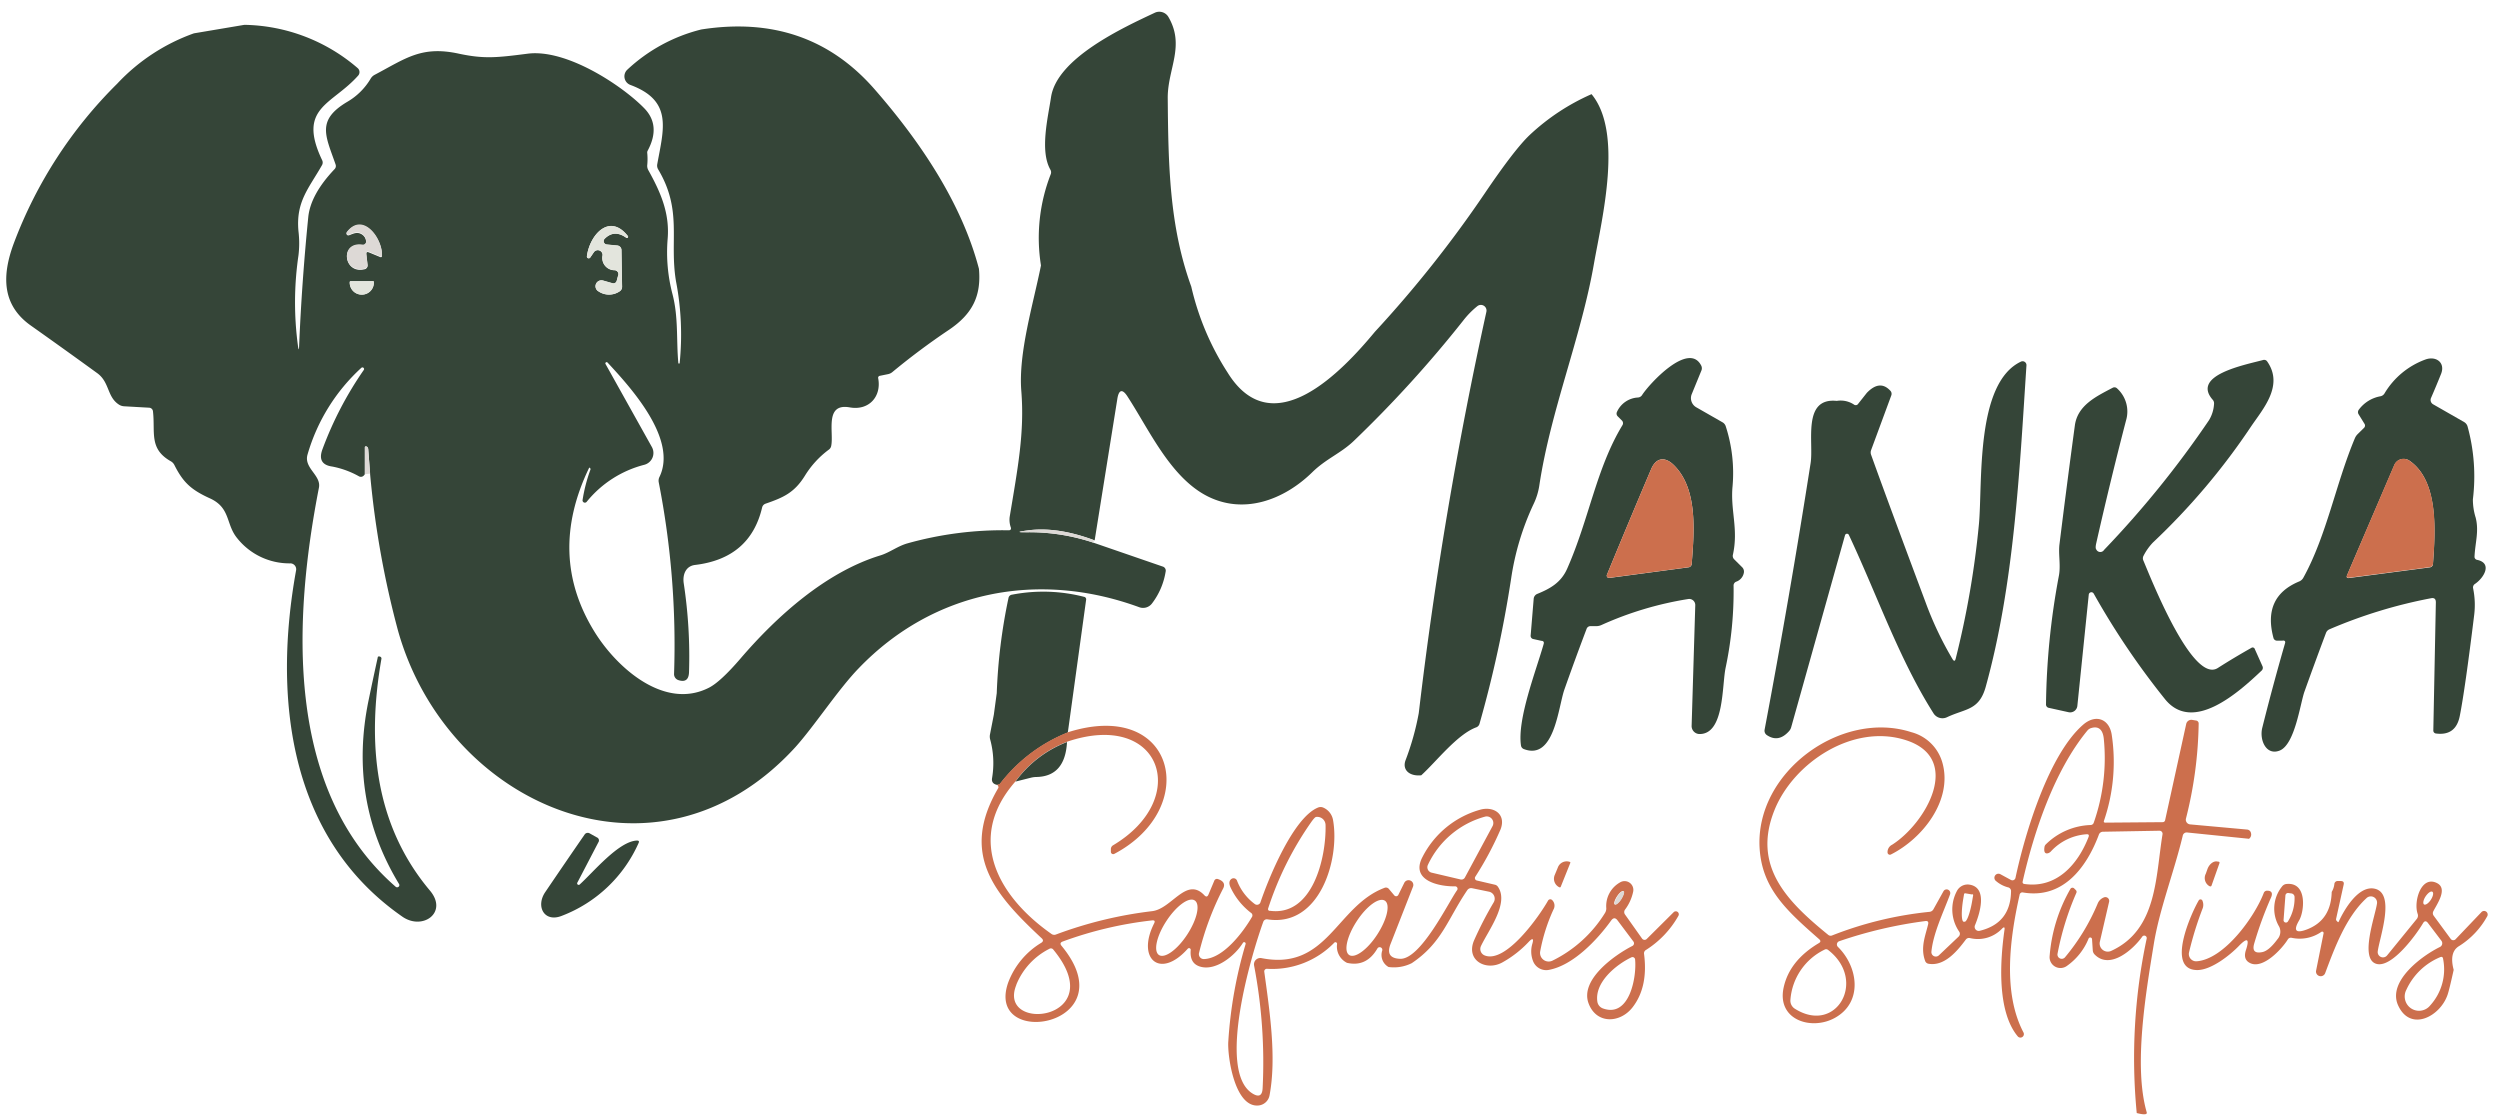
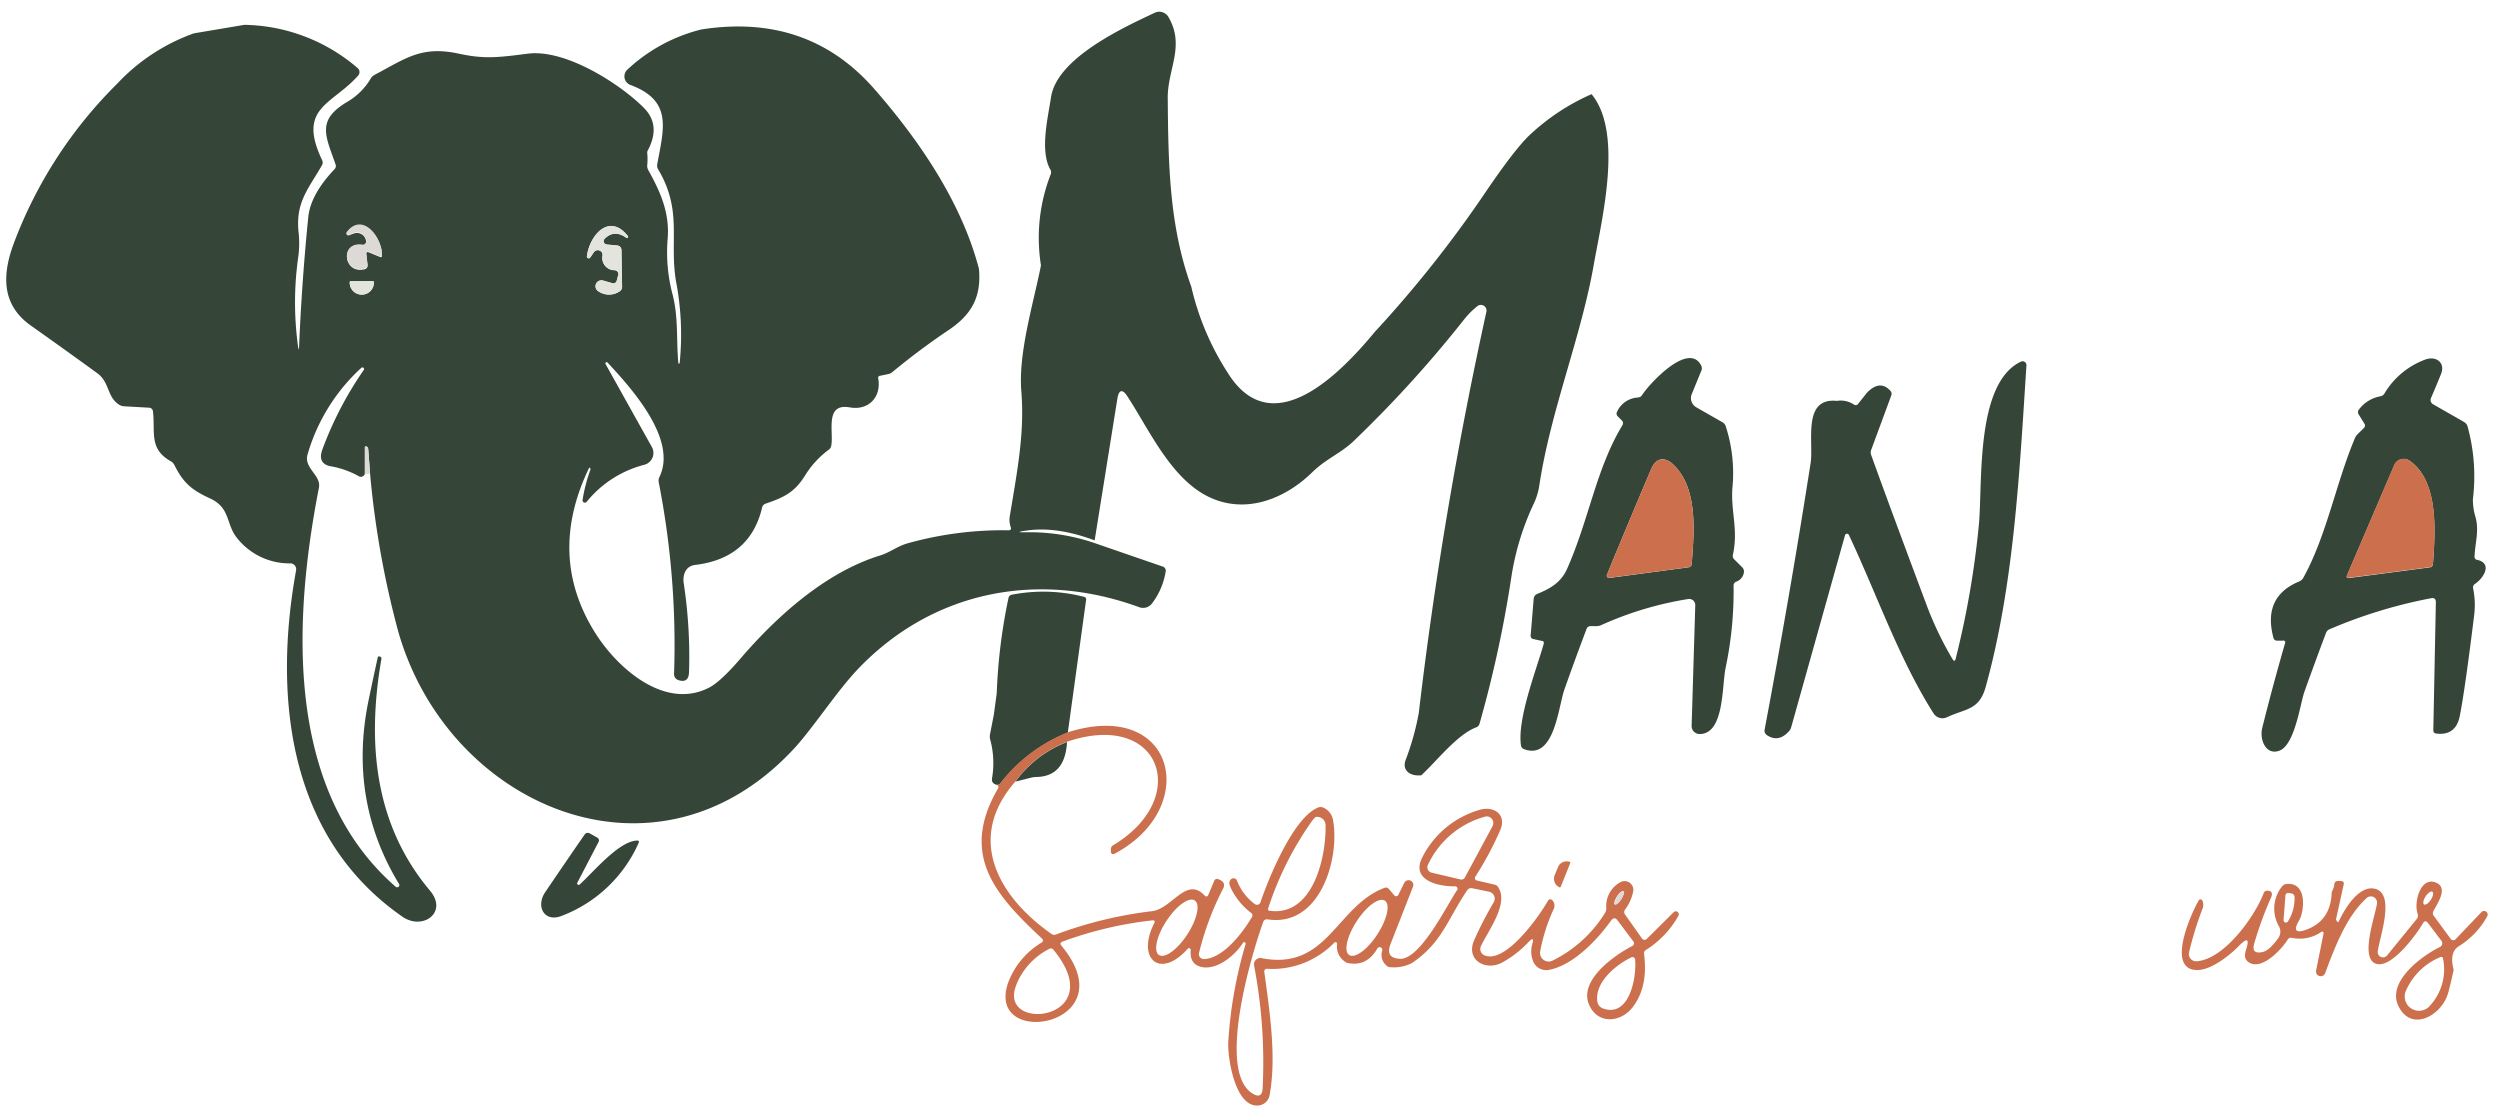
<svg xmlns="http://www.w3.org/2000/svg" id="Layer_1" data-name="Layer 1" viewBox="0 0 473.14 212.02">
  <defs>
    <style>.cls-1{fill:#354538;}.cls-2{fill:#ddd9d6;}.cls-3{fill:#e3e5dd;}.cls-4{fill:#cc6f4d;}</style>
  </defs>
  <title>manka safaris logo</title>
  <path class="cls-1" d="M70.6,53.22l-4.26,0a.16.16,0,0,0-.15.16v.08a2.26,2.26,0,0,0,2.23,2.29h.14a2.26,2.26,0,0,0,2.19-2.33v-.08A.14.14,0,0,0,70.6,53.22ZM117,52.08l-.29,1.08a.64.64,0,0,1-.8.46l-1.78-.51a1.13,1.13,0,0,0-1.34.64,1.11,1.11,0,0,0,.47,1.4,3.56,3.56,0,0,0,4,0,1,1,0,0,0,.47-.87l-.12-6.95a.87.87,0,0,0-.78-.85l-2-.19a.64.64,0,0,1-.39-1.1c1.21-1.21,2.56-1.27,4.07-.19a.22.22,0,0,0,.3-.32c-3.49-4.44-7.21-.19-7.74,3.82a.35.35,0,0,0,.64.24l.68-1a.91.91,0,0,1,1.65.58,2.32,2.32,0,0,0,2.31,2.83.76.76,0,0,1,.66,1m-47.23-4.4,2.15.89c.23.1.35,0,.36-.23.09-3.27-3.66-8.29-6.65-4.41a.35.35,0,0,0,.39.54c.89-.33,1.52-.7,2.38-.22a1.66,1.66,0,0,1,.87,1.47.6.6,0,0,1-.68.61c-4.32-.64-3.61,5.51.35,4.57a.71.71,0,0,0,.6-.86l-.23-2c0-.37.11-.49.46-.35m155.69,6.55a51,51,0,0,0,6.86,16.2c8.51,13.77,21.73-.29,27.88-7.72A221.7,221.7,0,0,0,281,36.59q5.63-8.31,8.46-11a41.43,41.43,0,0,1,11.75-7.77c6,7.26,2,23.38.47,32-2.42,14-8.22,27.8-10.37,42.16a12.35,12.35,0,0,1-1.05,3.37A50.38,50.38,0,0,0,286,109.44,224.68,224.68,0,0,1,280,137a1,1,0,0,1-.6.65c-3.6,1.31-7.59,6.51-10.42,9.08-2.14.22-3.61-.94-3-2.77a50.6,50.6,0,0,0,2.53-9Q273,96.8,281.31,59a1.07,1.07,0,0,0-1.7-1.07,16.19,16.19,0,0,0-2.68,2.73,224.77,224.77,0,0,1-20.72,22.79c-2.43,2.33-5.26,3.38-7.85,5.92-5.38,5.27-13.15,8.21-20.27,4.32C221.38,90,217.5,81.39,213.45,75.14c-1-1.61-1.72-1.47-2,.43l-4.28,26.7q-7.09-2.65-12.71-1.88c-2,.27-2,.39,0,.34a38.16,38.16,0,0,1,12.55,2l13,4.48a.81.81,0,0,1,.59,1,13.38,13.38,0,0,1-2.58,6,2.11,2.11,0,0,1-2.41.71c-19.12-7-39-3.12-53.1,11.56-3.88,4-8.43,11-12.05,15-26.1,28.46-65.86,11.12-75.16-22.22a174.51,174.51,0,0,1-5.26-29.58L69.69,85a.75.75,0,0,0-.09-.3.41.41,0,0,0-.39-.22.16.16,0,0,0-.16.16l0,5.09a1,1,0,0,1-.52.48.77.77,0,0,1-.64-.09,16.71,16.71,0,0,0-5-1.82Q60,87.9,61,85.1A67.13,67.13,0,0,1,68.86,70a.31.31,0,0,0-.46-.4A35.6,35.6,0,0,0,58.21,86c-.78,2.59,2.61,3.93,2.15,6.29-4.85,24.85-6.56,57.2,14.53,75.54a.42.42,0,0,0,.54,0,.4.4,0,0,0,.09-.53q-9.67-15.94-5.75-34.83c.55-2.65,1.12-5.31,1.71-8,0-.23.2-.29.44-.2a.37.37,0,0,1,.26.46c-2.72,15.7-1.39,31.23,9.19,43.82,3.49,4.15-1.38,7.6-5.21,4.94-21.61-15-24.47-41.57-20.12-65.57A1.12,1.12,0,0,0,55,106.62a12.63,12.63,0,0,1-10.14-4.8c-2.14-2.64-1.21-5.7-5.1-7.49C36.15,92.7,34.64,91.27,33,88a1.67,1.67,0,0,0-.67-.7c-4.19-2.37-2.92-5.47-3.38-9.45a.76.76,0,0,0-.72-.69l-4.76-.27a2,2,0,0,1-.92-.29c-2.34-1.48-1.76-4.27-4.18-6q-6.21-4.51-12.47-8.94C.34,57.77.32,52.18,2.63,46A84,84,0,0,1,22.17,15.85,36.72,36.72,0,0,1,36.7,6.31L46.25,4.7a33.67,33.67,0,0,1,21.42,8.17,1,1,0,0,1,.12,1.43c-4.93,5.57-11.59,6-6.83,16a1,1,0,0,1,0,.92c-2.53,4.47-5,6.93-4.47,12.57a19,19,0,0,1,0,4.52,61.29,61.29,0,0,0-.09,17.21c.11.77.18.77.21,0q.49-12,1.73-24.42.44-4.32,5-9.11a.84.84,0,0,0,.18-.84c-1.89-5.47-3.71-8.38,2.24-11.9a12.31,12.31,0,0,0,4.41-4.4,1.88,1.88,0,0,1,.72-.68c5.89-3.1,8.87-5.57,16-4,4.73,1,7.07.75,12.91,0,7.49-1,18.12,6.18,22.15,10.34q3.16,3.27.63,8a.73.73,0,0,0-.09.41,11.73,11.73,0,0,1,0,2.37,1.67,1.67,0,0,0,.19.88c2.29,4.11,4.08,8.1,3.68,13a31.11,31.11,0,0,0,.92,10.53c1.14,4.39.7,8.67,1.1,13a.14.14,0,0,0,.12.12.13.13,0,0,0,.13-.11,53.35,53.35,0,0,0-.7-15.52c-1.27-7.71,1.27-13.34-3.36-21.12a1.41,1.41,0,0,1-.18-1c1.2-6.67,3-12-5.1-15a1.73,1.73,0,0,1-.58-2.87,31.65,31.65,0,0,1,14-7.62q20.16-3.16,32.79,11.29c8.66,9.91,16.53,21.6,19.77,34,.47,5.17-1.25,8.56-5.67,11.55a133.09,133.09,0,0,0-10.72,8,1.83,1.83,0,0,1-.82.39l-1.52.31a.38.38,0,0,0-.33.5c.63,3.43-1.76,6.13-5.39,5.48-4.81-.86-3,4.68-3.5,7.24a1.13,1.13,0,0,1-.49.78,17.62,17.62,0,0,0-4.47,4.87c-2,3.25-4.09,4.17-7.46,5.33a1,1,0,0,0-.67.75q-2.27,9.6-12.68,10.85c-1.73.2-2.4,1.78-2.15,3.47a92.16,92.16,0,0,1,1,16.84c-.05,1.41-.72,1.9-2,1.49a1.19,1.19,0,0,1-.83-1.18,159.77,159.77,0,0,0-2.9-36.26,1.59,1.59,0,0,1,.13-1c3.48-7.14-5.33-16.84-9.84-21.69a.24.24,0,0,0-.3,0,.23.23,0,0,0-.06.3l8.77,15.71a2.31,2.31,0,0,1-1.42,3.36,20.64,20.64,0,0,0-10.91,7,.44.44,0,0,1-.78-.36A30.31,30.31,0,0,1,111.7,89a.38.38,0,0,0,0-.39c-.09-.14-.17-.13-.24,0q-7.92,16.49,1.08,31c4.18,6.75,13.2,14.85,21.64,10.54q2.19-1.12,6-5.56c6.87-8,16.13-16.32,26.41-19.47,1.81-.55,3.28-1.77,5.2-2.3a67,67,0,0,1,19.11-2.46c.34,0,.48-.16.42-.49a4.38,4.38,0,0,1-.24-2c1.54-9.3,2.84-16,2.21-23.87-.57-7.23,2.22-16.29,3.72-23.76A33.09,33.09,0,0,1,198.85,33a1,1,0,0,0-.07-.91c-2-3.55-.46-9.77.13-13.67C200,11,212.6,5.21,218.58,2.4a2,2,0,0,1,2.53.78C224.33,8.65,221,13,221,18.47c.11,12.54.27,24.23,4.45,35.76" />
  <path class="cls-2" d="M69.33,48l.23,2a.71.71,0,0,1-.6.86c-4,.94-4.67-5.21-.35-4.57a.6.6,0,0,0,.68-.61,1.66,1.66,0,0,0-.87-1.47c-.86-.48-1.49-.11-2.38.22a.35.35,0,0,1-.39-.54c3-3.88,6.74,1.14,6.65,4.41,0,.25-.13.33-.36.23l-2.15-.89C69.44,47.54,69.29,47.66,69.33,48Z" />
  <path class="cls-3" d="M116.36,51.12a2.32,2.32,0,0,1-2.31-2.83.91.91,0,0,0-1.65-.58l-.68,1a.35.35,0,0,1-.64-.24c.53-4,4.25-8.26,7.74-3.82a.22.22,0,0,1-.3.32c-1.51-1.08-2.86-1-4.07.19a.64.64,0,0,0,.39,1.1l2,.19a.87.87,0,0,1,.78.85l.12,6.95a1,1,0,0,1-.47.87,3.56,3.56,0,0,1-4,0,1.11,1.11,0,0,1-.47-1.4,1.13,1.13,0,0,1,1.34-.64l1.78.51a.64.64,0,0,0,.8-.46l.29-1.08A.76.76,0,0,0,116.36,51.12Z" />
  <path class="cls-3" d="M70.6,53.22a.14.14,0,0,1,.15.14v.08a2.26,2.26,0,0,1-2.19,2.33h-.14a2.26,2.26,0,0,1-2.23-2.29V53.4a.16.16,0,0,1,.15-.16Z" />
  <path class="cls-1" d="M316.76,88c-1.69-1.64-3.34-1.4-4.27.79q-4.22,9.93-8.37,20a.43.43,0,0,0,.45.59l14.93-2a.7.7,0,0,0,.67-.71C320.68,100.27,321.27,92.42,316.76,88Zm-25,33.29-1.54-.34a.62.62,0,0,1-.53-.73l.57-6.91a1.1,1.1,0,0,1,.65-.9c2.47-1,4.52-2.15,5.68-4.77,4.17-9.42,5.48-18.9,10.43-27.11a.73.73,0,0,0-.12-1l-.76-.76A.72.72,0,0,1,306,78a4.63,4.63,0,0,1,4-2.77,1,1,0,0,0,.78-.47c1.36-2.13,8.83-10.24,11.19-5.56a1.13,1.13,0,0,1,0,1l-1.81,4.42a2,2,0,0,0,.83,2.44l5,2.86a1.32,1.32,0,0,1,.62.77A28.69,28.69,0,0,1,327.9,92c-.45,4.6,1.15,8.09.06,13a.91.91,0,0,0,.24.85l1.53,1.52a1.16,1.16,0,0,1,.31,1,2.2,2.2,0,0,1-1.43,1.71.78.78,0,0,0-.52.8,70,70,0,0,1-1.51,15.52c-.71,3.38-.22,12.56-4.94,12.52a1.51,1.51,0,0,1-1.49-1.55l.69-22.83a1.15,1.15,0,0,0-1.33-1.17,64.42,64.42,0,0,0-16.41,4.91,2.35,2.35,0,0,1-.94.22l-1.14,0a.78.78,0,0,0-.76.55q-2.16,5.7-4.18,11.42c-1.2,3.42-1.9,13.52-7.7,11.29a.85.85,0,0,1-.52-.64c-.76-5,2.87-14.22,4.29-19.25.09-.33,0-.52-.35-.59" />
  <path class="cls-1" d="M456,87.19a1.92,1.92,0,0,0-2.85.82l-8.94,20.84c-.18.42-.05.6.4.54l15.19-2a.69.69,0,0,0,.66-.7C460.89,100.56,461.56,91,456,87.19ZM432,121.25h-1a.7.7,0,0,1-.75-.58q-2.05-7.74,4.87-10.62a1.58,1.58,0,0,0,.8-.71c4.42-8,6.16-17.85,9.75-26.39a2.45,2.45,0,0,1,.5-.76L447.38,81a.61.61,0,0,0,.09-.83l-1.07-1.73a.77.77,0,0,1,.05-.94A6.52,6.52,0,0,1,450.5,75a1.15,1.15,0,0,0,.78-.54A15,15,0,0,1,459,68.05c2-.74,3.82.54,3,2.68-.63,1.57-1.27,3.11-1.92,4.6a.94.94,0,0,0,.39,1.18l5.87,3.36a1.43,1.43,0,0,1,.67.87,35.67,35.67,0,0,1,1,13.75,11.46,11.46,0,0,0,.53,3.49c.65,2.58-.1,4.73-.22,7.32a.59.59,0,0,0,.51.66c2.93.64,1.25,3.44-.44,4.56a.78.78,0,0,0-.34.82,15.54,15.54,0,0,1,.21,5q-1.72,14-2.72,19.1c-.49,2.59-2,3.71-4.52,3.38a.56.56,0,0,1-.5-.57L461,114c0-.64-.29-.9-.91-.78a92.49,92.49,0,0,0-19.23,5.88,1.21,1.21,0,0,0-.65.68q-2.08,5.53-4.08,11.12c-.81,2.29-1.8,10-4.69,11.15-2.56,1-3.85-2-3.3-4.28q2-8,4.31-16c.11-.37,0-.55-.41-.55" />
-   <path class="cls-1" d="M396.25,112.35a.5.5,0,0,0-.94.19l-2.16,21.06a1.37,1.37,0,0,1-1.66,1.19l-3.71-.82a.65.65,0,0,1-.56-.71A139.09,139.09,0,0,1,389.65,109c.39-2-.12-4.09.12-6q1.39-11.25,2.91-22.48c.52-3.86,4.11-5.52,7.17-7.14a.7.7,0,0,1,.82.13,5.89,5.89,0,0,1,1.69,6.08q-3,11.55-5.63,23.2c-.14.62-.15,1,0,1.19a.84.84,0,0,0,1.48.09,186.79,186.79,0,0,0,19.86-24.55,6.63,6.63,0,0,0,.95-3.08,1,1,0,0,0-.25-.78c-4.06-4.63,5.85-6.55,9.51-7.52a.7.7,0,0,1,.82.3c3.17,4.58-.87,9-3.13,12.36a127.31,127.31,0,0,1-18.51,21.87,10.57,10.57,0,0,0-1.77,2.49,1,1,0,0,0-.05.91c1.34,3.15,9.26,23.4,14.08,20.36q3.14-2,6.34-3.8a.43.43,0,0,1,.68.22l1.45,3.24a.72.72,0,0,1-.16.82c-4.31,4.08-13.05,12-18.33,5.36A146.32,146.32,0,0,1,396.25,112.35Z" />
  <path class="cls-1" d="M347.62,75.87a4.55,4.55,0,0,1,3.23.68.55.55,0,0,0,.83-.14l1.63-2.06c1.63-1.69,3.1-1.84,4.42-.43a.85.85,0,0,1,.2.94l-3.81,10.32a1.27,1.27,0,0,0,0,.9q3.13,8.74,10.34,28a64.51,64.51,0,0,0,5.06,10.65c.28.46.48.43.61-.09a169.76,169.76,0,0,0,4.39-25.4c.73-7.77-.73-26.76,8-30.82a.73.73,0,0,1,1,.71c-1.34,20.53-2.36,41.49-7.7,60.82-1.25,4.52-3.79,4.12-7.3,5.77a2,2,0,0,1-2.61-.75c-6.53-10.32-10.6-22.24-16-33.73a.39.39,0,0,0-.73.06L339,137.61a1.82,1.82,0,0,1-.4.75q-2,2.26-4.23.75a1,1,0,0,1-.41-1q4.75-25.16,8.7-50.4C343.31,83.79,341,75.2,347.62,75.87Z" />
  <path class="cls-2" d="M70.05,89.64l-1,.11,0-5.09a.16.16,0,0,1,.16-.16.41.41,0,0,1,.39.22.75.75,0,0,1,.09.3Z" />
-   <path class="cls-4" d="M316.76,88c4.51,4.41,3.92,12.26,3.41,18.65a.7.7,0,0,1-.67.71l-14.93,2a.43.43,0,0,1-.45-.59q4.15-10.06,8.37-20C313.42,86.61,315.07,86.37,316.76,88Z" />
+   <path class="cls-4" d="M316.76,88c4.51,4.41,3.92,12.26,3.41,18.65a.7.7,0,0,1-.67.71l-14.93,2a.43.43,0,0,1-.45-.59q4.15-10.06,8.37-20C313.42,86.61,315.07,86.37,316.76,88" />
  <path class="cls-4" d="M456,87.19c5.6,3.84,4.93,13.37,4.46,19.45a.69.69,0,0,1-.66.7l-15.19,2c-.45.06-.58-.12-.4-.54L453.11,88A1.92,1.92,0,0,1,456,87.19Z" />
-   <path class="cls-2" d="M207.14,102.27c-.15-.18-.19,0-.13.46a38.16,38.16,0,0,0-12.55-2c-2,0-2-.07,0-.34Q200.06,99.61,207.14,102.27Z" />
  <path class="cls-1" d="M202.09,138.65a30.45,30.45,0,0,0-12.78,9.66.61.61,0,0,1-.29.19l-.26.05q-1.2-.21-1-1.32a17,17,0,0,0-.35-7.23,2.12,2.12,0,0,1-.05-1l.73-3.74.55-4.07a104.9,104.9,0,0,1,2.22-18,.76.76,0,0,1,.65-.64,31,31,0,0,1,13.64.4.48.48,0,0,1,.4.6Z" />
-   <path class="cls-4" d="M339.66,190.89c7.85,5,13.78-5.34,6.33-11.1a.59.59,0,0,0-.69-.06,11.5,11.5,0,0,0-6.45,9.46A1.8,1.8,0,0,0,339.66,190.89Zm33.61-21.6-1.34-.23a.21.21,0,0,0-.22.16l-.17,1c-.37,2.26-.34,4.15.09,4.22l.18,0c.42.07,1.07-1.71,1.45-4l.17-1a.19.19,0,0,0-.16-.22m9.8-1.93c6.1.92,10.17-3.64,12.2-8.88.15-.39,0-.56-.4-.52a10.11,10.11,0,0,0-6.71,3.23,1.28,1.28,0,0,1-.49.34c-.64.2-.89-.19-.74-1.16a.87.87,0,0,1,.26-.5,12.64,12.64,0,0,1,8.48-3.66.63.63,0,0,0,.58-.43,36.89,36.89,0,0,0,1.91-15.85c-.17-1.79-1-2.48-2.36-2.08a1.48,1.48,0,0,0-.77.51c-6.26,7.61-10.1,19.13-12.24,28.59a.35.35,0,0,0,.28.41m42.52-8.55L414,157.56a.76.76,0,0,0-.91.64c-1.69,7-4.42,13.93-5.48,20.53-1.46,9-3.87,23-1.33,31.78.13.45-.5.5-1.89.14a108.37,108.37,0,0,1,1.88-33,.47.47,0,0,0-.85-.37c-1.66,2.36-6.08,6.35-9,3.36a1.22,1.22,0,0,1-.35-.79l-.14-2.09a.34.34,0,0,0-.66-.11,11.68,11.68,0,0,1-4.09,5.15A2.06,2.06,0,0,1,387.9,181a30.2,30.2,0,0,1,3.94-12.77.45.45,0,0,1,.71-.09l.3.3a.46.46,0,0,1,.11.55,53.46,53.46,0,0,0-3.56,11.51.81.81,0,0,0,1.41.68A39.73,39.73,0,0,0,397,171a2.05,2.05,0,0,1,.55-.78,2.11,2.11,0,0,1,.71-.41.72.72,0,0,1,.9.86l-1.75,7.55a1.54,1.54,0,0,0,2.13,1.75c8.74-4,8.4-13.95,9.73-22.07a.58.58,0,0,0-.58-.68l-10.65.19a.83.83,0,0,0-.83.59c-2.38,6.33-6.87,12.16-14.31,10.91a.53.53,0,0,0-.68.46c-1.83,8.14-3.24,18.48.75,26.06a.66.66,0,0,1-1.09.72c-4-4.79-3.33-14.43-2.52-20.16.08-.54-.07-.62-.46-.24a6.31,6.31,0,0,1-6.06,1.79.76.76,0,0,0-.82.31c-1.6,2.14-4,5.05-7,4.55a.82.82,0,0,1-.69-.58c-.91-2.51.07-4.74.58-6.9.11-.47-.08-.67-.55-.6a82.56,82.56,0,0,0-16.27,3.81.65.65,0,0,0-.25,1.08c3.83,3.77,4.75,10.41-.49,13.38-4.45,2.54-11.17.48-9.77-5.76q1.13-5.06,6.65-8.34c.36-.21.38-.45.07-.73-6.1-5.36-10.8-9.53-11.28-17.19-.9-14.43,15.45-26.3,28.72-22a8.29,8.29,0,0,1,5.91,5.92c1.87,7-3.78,14.21-9.79,17.23a.44.44,0,0,1-.63-.36,1.54,1.54,0,0,1,.85-1.48c6.33-4,13.49-16.28,2.65-19.79-10.06-3.26-21.35,4.31-24.92,13.28-4.21,10.56,2.36,17.19,10.18,23.55a.72.72,0,0,0,.77.11,69.15,69.15,0,0,1,18.43-4.46.94.94,0,0,0,.72-.48l1.9-3.41a.68.68,0,0,1,.89-.29.7.7,0,0,1,.36.87c-1.23,3.34-3.18,7.3-3.53,10.86a.84.84,0,0,0,1.41.69l3.76-3.57a.71.71,0,0,0,.11-.89,7.41,7.41,0,0,1-.48-7.67,2.29,2.29,0,0,1,2.45-1.25c3.54.6,1.79,5.77,1,7.67a.77.77,0,0,0,.89,1.06q5.83-1.41,5.93-7.45a.72.72,0,0,0-.59-.78,5.7,5.7,0,0,1-2.24-1.18.77.77,0,0,1,.87-1.27l1.95,1.06a.59.59,0,0,0,.85-.39c1.85-8.68,6.36-23.41,12.81-29,2.42-2.09,5-1.06,5.42,2a34.43,34.43,0,0,1-1.48,16.18c-.08.24,0,.36.26.36l10.86-.09a.46.46,0,0,0,.45-.37l4-18.25a1,1,0,0,1,1.11-.74l.71.12a.57.57,0,0,1,.53.63,77.23,77.23,0,0,1-2.4,17.91.89.89,0,0,0,.78,1.12L425.3,157a.81.81,0,0,1,.71.66,1,1,0,0,1-.42,1.12" />
  <path class="cls-4" d="M303.36,190.85c5.08,1.85,6.42-6.08,6.09-9.28a.49.49,0,0,0-.69-.39c-2.91,1.39-7,4.73-6.45,8.39A1.61,1.61,0,0,0,303.36,190.85Zm-111-4.48c-3.83,9.26,18.08,6.82,7-6.63a.56.56,0,0,0-.78-.16,13.11,13.11,0,0,0-6.24,6.79m63-5.63c1.07.7,3.45-1,5.31-3.87s2.52-5.71,1.44-6.41-3.44,1-5.31,3.87-2.51,5.71-1.44,6.41m-36,0c1.09.71,3.48-1,5.35-3.87s2.51-5.73,1.42-6.45-3.47,1-5.35,3.87-2.5,5.73-1.42,6.45m86.25-9.58c.22.14.77-.29,1.22-1s.65-1.36.43-1.5-.76.29-1.22,1-.64,1.36-.43,1.5m-34.63-6,5.4,1.27a.75.75,0,0,0,.91-.41l5.21-9.68a1.25,1.25,0,0,0-1.45-1.78,16.86,16.86,0,0,0-10.78,9.1,1.05,1.05,0,0,0,.71,1.5m-30.71,7.2c8.15,1.18,10.77-10,10.62-16.22a1.57,1.57,0,0,0-1.77-1.53q-.28,0-1.08,1.17A61.47,61.47,0,0,0,240,171.94a.35.35,0,0,0,.29.46m-38.37-32a21.58,21.58,0,0,0-9.73,7.48c-9.59,10.91-3.1,21.93,6.8,28.87a.88.88,0,0,0,.86.11,78.13,78.13,0,0,1,18.21-4.42c3.71-.44,6.47-6.62,9.88-3,.33.35.58.3.77-.14l1.09-2.59a.54.54,0,0,1,.73-.33c1.07.36,1.38,1,.94,1.81a55,55,0,0,0-4.55,12.18.93.93,0,0,0,.92,1.14c3.69-.1,7.43-5.11,9.08-7.93a.57.57,0,0,0-.15-.81,13,13,0,0,1-3.89-4.84c-.32-.71-.27-1.23.14-1.56a.7.7,0,0,1,1.09.29,9.9,9.9,0,0,0,3.36,4.43.69.69,0,0,0,1.08-.33c1.54-4.53,6.2-16,10.88-17.92a1.25,1.25,0,0,1,1,0,3.15,3.15,0,0,1,1.86,2.38c1.31,7.38-2.51,20.33-12.43,18.77a.71.71,0,0,0-.77.45c-2.18,6-8.87,28.25-2.07,32.5,1.23.77,1.87.43,1.94-1a97.32,97.32,0,0,0-1.62-23.22,1.2,1.2,0,0,1,1.4-1.39c12.48,2.46,14.15-9.84,23.26-13.29a.72.72,0,0,1,.88.23l1,1.19a.46.46,0,0,0,.76-.09l1.13-2.29a.9.9,0,0,1,1.17-.42.89.89,0,0,1,.48,1.15l-4.27,10.9q-1,2.64,1.82,2.75c3.9.16,9.14-10.67,10.8-13a.46.46,0,0,0-.38-.72c-2.83.08-8.56-1-6.18-5.54A17.57,17.57,0,0,1,280,153.28c2.6-.8,5.11.74,4,3.66a61.89,61.89,0,0,1-4.8,9,.47.47,0,0,0,.3.7l3.43.8a.92.92,0,0,1,.54.36c2.22,3.1-1.8,8.29-3.19,11.25a1.31,1.31,0,0,0,.7,1.77c4,1.6,10.36-7.45,12-10.38a.49.49,0,0,1,.76-.11,1.48,1.48,0,0,1,.25,1.83,33.56,33.56,0,0,0-2.5,7.9,1.63,1.63,0,0,0,2.32,1.75,24.28,24.28,0,0,0,9.93-9,1.64,1.64,0,0,0,.26-.93,5.13,5.13,0,0,1,2.6-4.88,1.66,1.66,0,0,1,2.48,1.79,8.58,8.58,0,0,1-1.54,3.37.78.78,0,0,0,0,.91l3.23,4.56a.58.58,0,0,0,.88.08l5.09-5.06a.57.57,0,0,1,.9.69,18.17,18.17,0,0,1-6.14,6.45.73.73,0,0,0-.35.77q.8,6.22-2.16,10.06c-2.35,3.05-6.85,3.26-8.34-.72-1.65-4.39,4.65-9,8.3-10.88a.56.56,0,0,0,.19-.82l-3-4c-.41-.55-.81-.54-1.21,0-2.65,3.69-7.19,8.5-11.81,9.36a2.67,2.67,0,0,1-3-1.72,5.05,5.05,0,0,1-.12-3.21c.3-1,.07-1.18-.68-.38a20.38,20.38,0,0,1-5,3.9c-3.08,1.7-7-.41-5.32-4.23a69.55,69.55,0,0,1,3.7-7.16,1.35,1.35,0,0,0-.89-2l-3.21-.66a.88.88,0,0,0-.91.37c-3.74,5.51-4.75,9.94-10.5,13.81a7.5,7.5,0,0,1-4.4.73,2.61,2.61,0,0,1-1.19-3.12.5.5,0,0,0-.3-.59.49.49,0,0,0-.62.21c-1.38,2.37-3.3,3.28-5.76,2.71a3.43,3.43,0,0,1-1.87-3.56.31.31,0,0,0-.53-.25,16.35,16.35,0,0,1-12.75,4.94.49.49,0,0,0-.5.55c1,7.33,2.36,16.16,1,23.4a2.35,2.35,0,0,1-2.11,1.92c-4.49.39-5.87-9.28-5.7-12.07a82.64,82.64,0,0,1,3.28-18.48.29.29,0,0,0-.16-.34.28.28,0,0,0-.35.11c-1.44,2.36-5.12,5.42-8.12,4.49-1.32-.4-1.91-1.44-1.76-3.13a.32.32,0,0,0-.56-.25c-5.23,5.88-9.76,1.91-6.36-4.8.21-.43.08-.61-.39-.56a72.31,72.31,0,0,0-16.92,4c-.45.17-.53.44-.22.81,12.63,15.25-14.69,19.75-10.07,6.89a14.88,14.88,0,0,1,6.24-7.46c.39-.25.42-.54.07-.86-8.9-8.3-15.55-15.88-8.22-28.42.11-.18,0-.4-.19-.65l.26-.05a.61.61,0,0,0,.29-.19,30.45,30.45,0,0,1,12.78-9.66c20.4-6.5,25.28,14.32,8.83,23a.44.44,0,0,1-.65-.39v-.51a.84.84,0,0,1,.41-.72c14.89-8.86,9.11-25.68-8.74-19.59" />
  <path class="cls-1" d="M201.94,140.44q-.36,6.52-5.81,6.61a4.62,4.62,0,0,0-1,.13l-2.94.74A21.58,21.58,0,0,1,201.94,140.44Z" />
  <path class="cls-1" d="M109.75,167.36c2.55-2.31,7.35-8.15,10.79-8.28.36,0,.47.13.32.46a26.06,26.06,0,0,1-14.52,13.78c-3.3,1.33-5-1.73-3.16-4.47q3.7-5.46,7.47-10.92a.71.71,0,0,1,.93-.22l1.38.77a.62.62,0,0,1,.28.94L109.29,167A.29.29,0,0,0,109.75,167.36Z" />
  <path class="cls-4" d="M295.37,167.85a.15.15,0,0,1-.19.08l-.05,0a1.79,1.79,0,0,1-.87-2.37l.56-1.35a1.78,1.78,0,0,1,2.28-1.09l0,0a.14.14,0,0,1,.09.19Z" />
-   <path class="cls-4" d="M418.54,167.62a.22.22,0,0,1-.27.13l-.14-.05a1.77,1.77,0,0,1-.67-2.34l.32-.9c.37-1,1.27-1.64,2-1.38l.15,0a.21.21,0,0,1,.12.27Z" />
  <path class="cls-4" d="M455.41,187.34a2.71,2.71,0,0,0,4.53,2.93,10.15,10.15,0,0,0,2.43-8.8c-.05-.35-.24-.46-.57-.31A12.15,12.15,0,0,0,455.41,187.34Zm-22.88-17.88-.35,4.64a.45.45,0,0,0,.84.27,8.19,8.19,0,0,0,1.24-4.54.7.7,0,0,0-.65-.75l-.5-.07a.5.5,0,0,0-.58.45m26.24,1.71c.28.17.85-.22,1.28-.88s.57-1.34.29-1.52-.84.22-1.28.88-.56,1.34-.29,1.52m5.6,12.4c-.55,2.49-.93,4.05-1.14,4.66-1.39,4.16-7.08,7.16-9.39,2-2-4.52,4.5-9.33,7.92-11a.79.79,0,0,0,.29-1.19l-2.54-3.35c-.34-.45-.66-.44-.95.05-1.27,2.16-5.81,8.37-8.71,7.7-3.38-.77-.35-9,0-11.38a1.18,1.18,0,0,0-2-1.06c-3.85,3.56-6,9.36-7.8,14.18a.9.9,0,0,1-1.09.54.88.88,0,0,1-.63-1l1.42-7.08a.27.27,0,0,0-.42-.28,7.13,7.13,0,0,1-5.59,1.13.69.69,0,0,0-.78.34c-1.11,1.78-4.64,5.6-7.07,4.46q-1.43-.66-.84-2.46,1.09-3.31-1.36-.77c-1.51,1.57-5.17,4.58-7.92,4.53-5.92-.12-1-10.87.34-13.16a.39.39,0,0,1,.7,0,2,2,0,0,1,.08,1.42,64.42,64.42,0,0,0-2.6,8.38,1.38,1.38,0,0,0,1.44,1.7c5.24-.39,11-8.46,12.7-12.93a.66.66,0,0,1,.65-.43c.85,0,1.09.47.72,1.31a69.86,69.86,0,0,0-3.17,8.66c-.41,1.39.1,1.94,1.52,1.65.86-.17,1.81-1,2.86-2.42a2.16,2.16,0,0,0,.35-2.37,6.69,6.69,0,0,1,.53-7.63,1.18,1.18,0,0,1,.82-.47c4-.41,3.42,5.17,2.42,6.88q-1.72,2.92,1.45,1.73,4.58-1.74,4.71-7.11a3.72,3.72,0,0,0,.5-1.46.62.62,0,0,1,.69-.6H443c.47,0,.66.23.55.69l-1.43,6.47a.41.41,0,0,0,.12.39l.19.19a.1.1,0,0,0,.16,0c1.09-2.39,3.73-6.84,6.72-6.31,4.19.74,1,9.34.69,11.9a1,1,0,0,0,1.77.75l5.61-6.89a1,1,0,0,0,.17-1c-.8-2.31.67-7.36,3.7-5.78,2.06,1.07-.07,4-.72,5.3a.79.79,0,0,0,.07.87l3.21,4.37a.6.6,0,0,0,.93.06l4.92-5.16a.68.68,0,0,1,1.08.79,15.42,15.42,0,0,1-5.36,5.68c-1.27.77-1.6,2.27-1,4.51" />
  <path class="cls-2" d="M305.65,171.18c-.21-.14,0-.81.43-1.5s1-1.12,1.22-1,0,.81-.43,1.5S305.87,171.32,305.65,171.18Z" />
</svg>